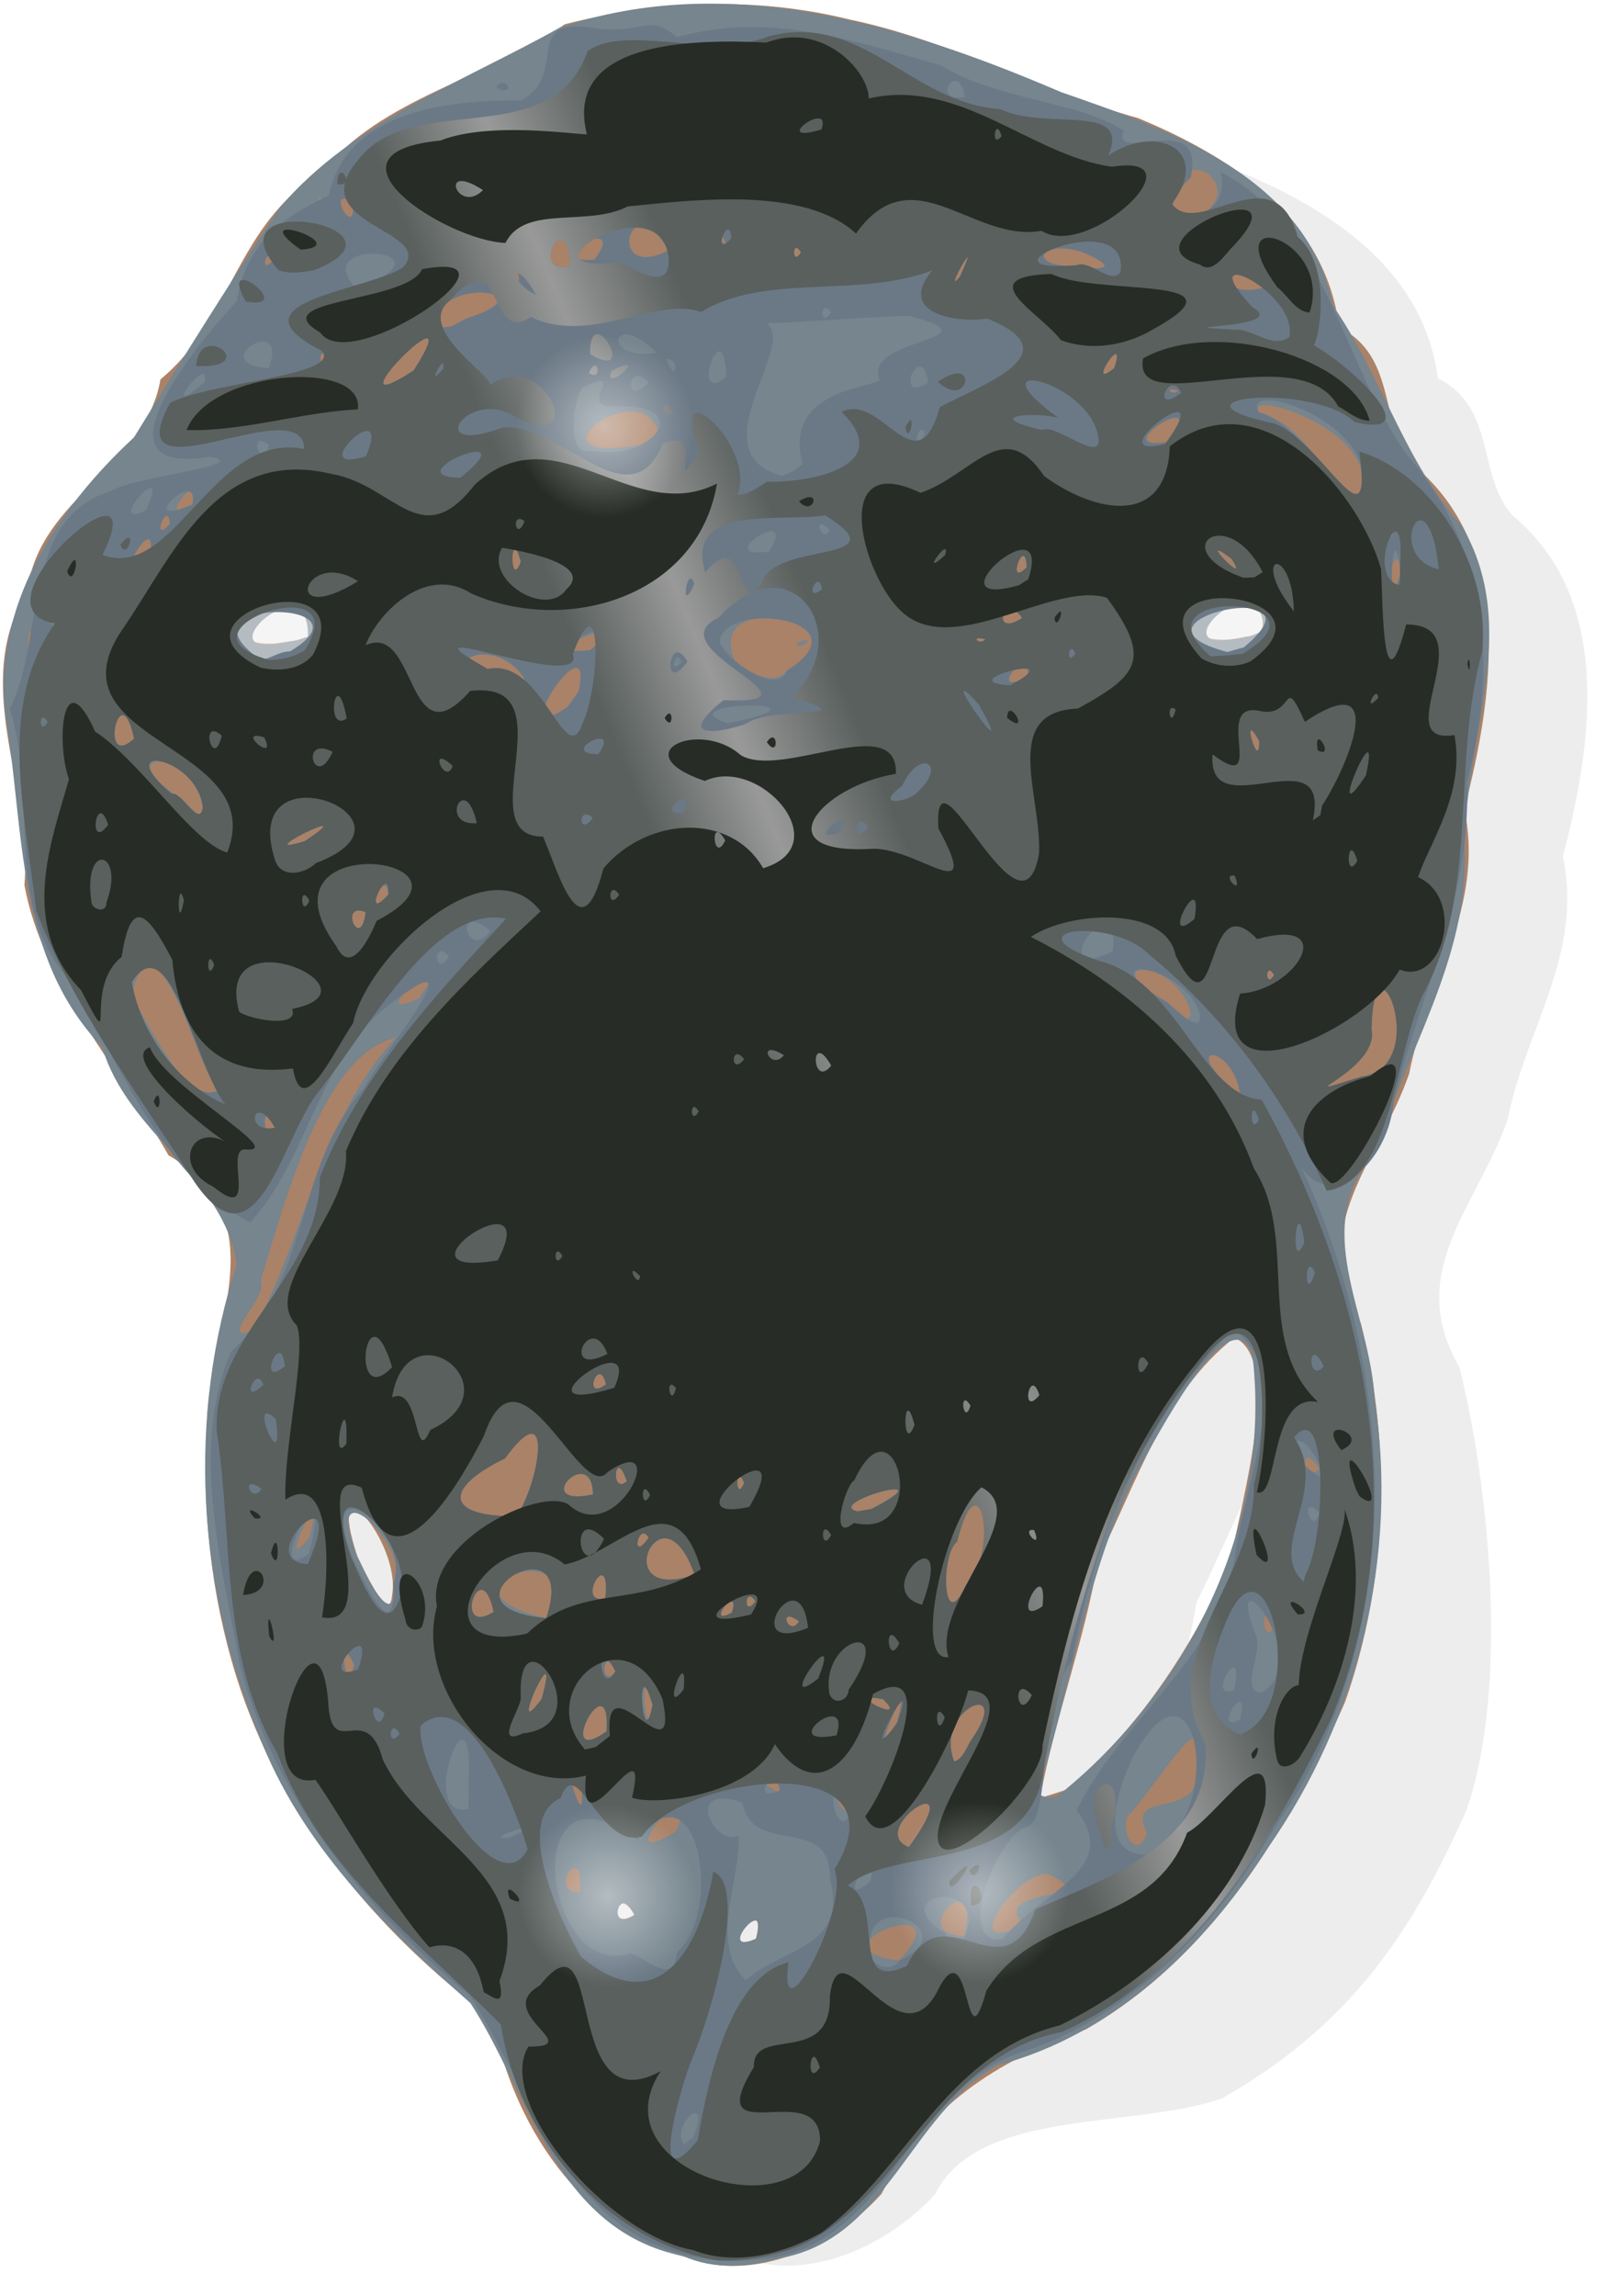
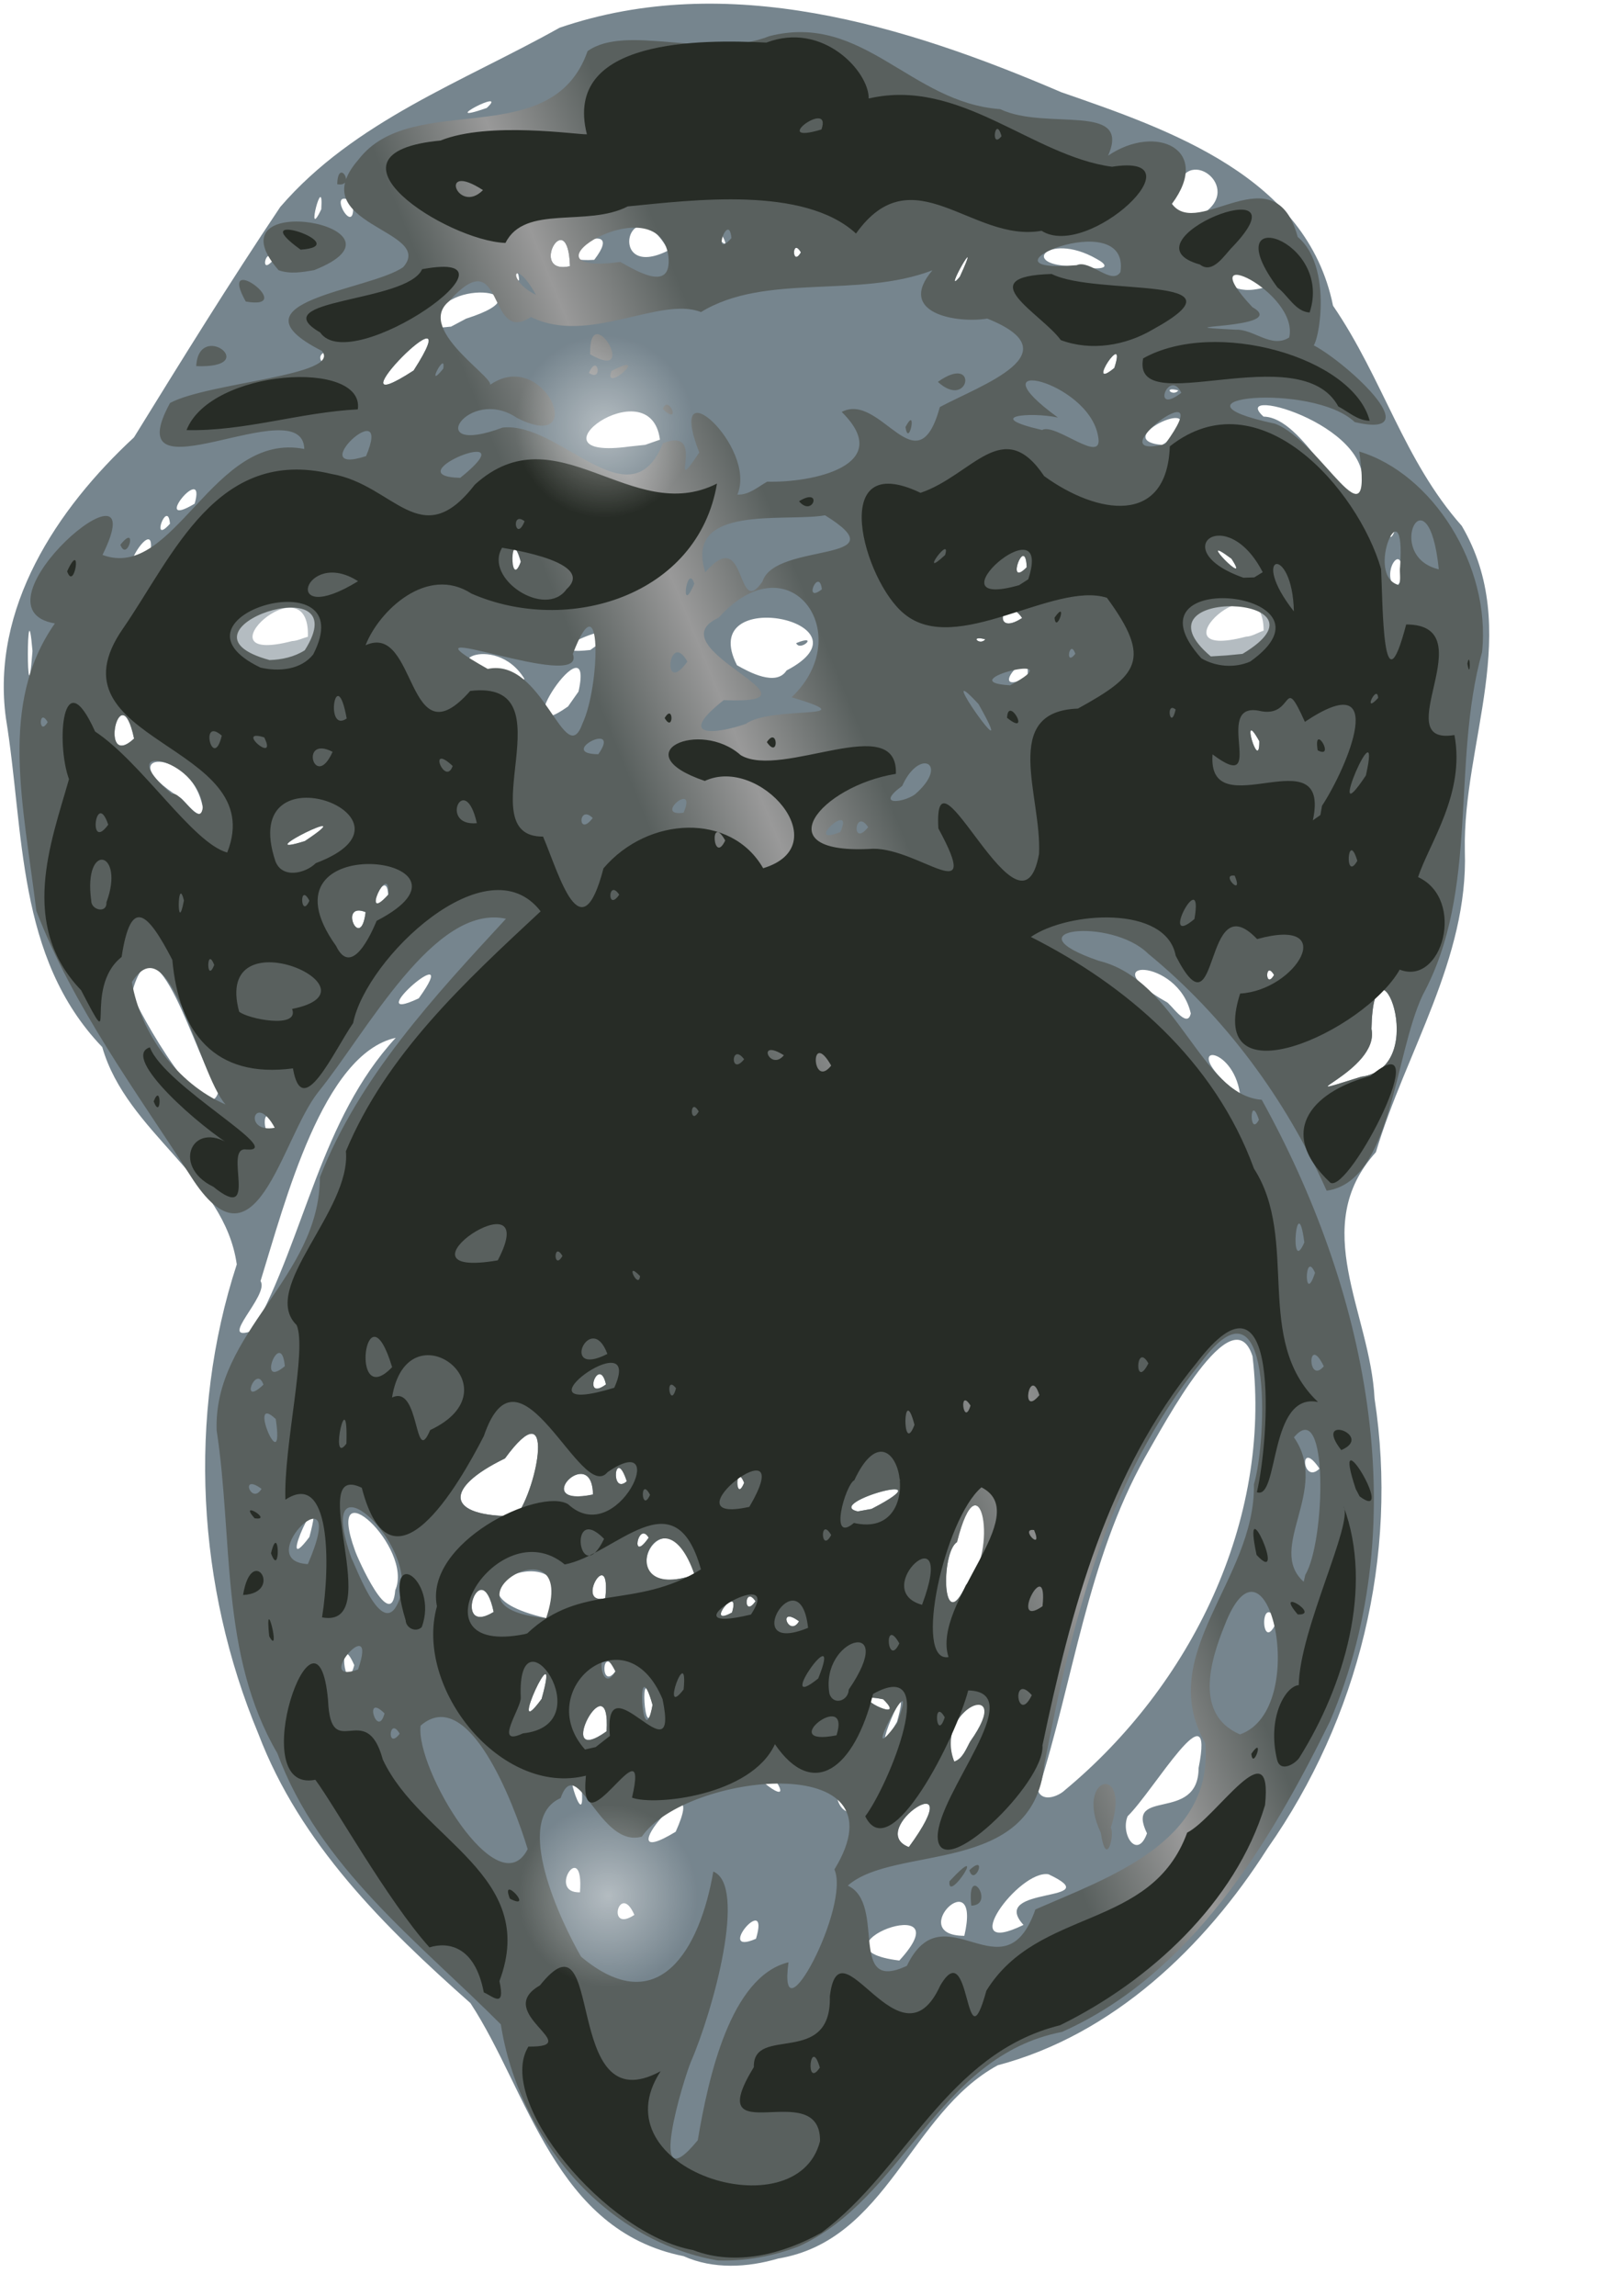
<svg xmlns="http://www.w3.org/2000/svg" xmlns:ns1="http://www.inkscape.org/namespaces/inkscape" xmlns:xlink="http://www.w3.org/1999/xlink" id="svg2" viewBox="0 0 324.87 460.79" version="1.0" ns1:version="0.91 r13725">
  <defs id="defs4">
    <linearGradient id="linearGradient3360">
      <stop id="stop3362" style="stop-color:#ffffff" offset="0" />
      <stop id="stop3364" style="stop-color:#ffffff;stop-opacity:0" offset="1" />
    </linearGradient>
    <linearGradient id="linearGradient3275" y2="235.8" gradientUnits="userSpaceOnUse" x2="518.72" y1="350.39" x1="236.93">
      <stop id="stop3271" style="stop-color:#59605e" offset="0" />
      <stop id="stop3277" style="stop-color:#59605e" offset=".464" />
      <stop id="stop3279" style="stop-color:#999999" offset=".54" />
      <stop id="stop3281" style="stop-color:#59605e" offset=".618" />
      <stop id="stop3273" style="stop-color:#59605e" offset="1" />
    </linearGradient>
    <radialGradient id="radialGradient3366" xlink:href="#linearGradient3360" gradientUnits="userSpaceOnUse" cy="205.77" cx="354.44" gradientTransform="matrix(.805 1.7099e-7 -1.7343e-7 .827 69.06 35.6)" r="22.256" />
    <filter id="filter3460">
      <feGaussianBlur id="feGaussianBlur3462" stdDeviation="1.628" ns1:collect="always" />
    </filter>
    <filter id="filter3480">
      <feGaussianBlur id="feGaussianBlur3482" stdDeviation="5.666" ns1:collect="always" />
    </filter>
  </defs>
  <g id="layer2" transform="translate(-233.01 -120.32)">
-     <path id="path3283" style="opacity:.269;filter:url(#filter3480);fill:#000000" d="m354.62 581.06c-21.72-5.92-25.93-19.32-30.09-40.34-23.34-17.44-42.72-40.76-51.49-68.89-5.1-16.51-6.86-33.6-5.82-50.89 0.47-19.06 14.35-40.66-7.71-53.51-9.95-17.6-25.39-34.6-28.95-54.25 1.76-20.12-10.98-40.03 0.6-59.09 2.42-18.81 23.73-24.73 26.72-42.39 14.26-11.71 15.39-31.4 32.01-41.18 12.76-15.74 33.47-18.87 49.16-30.09 18.6-4.77 38.5-5.62 57.2-0.95 20.01 4.12 38.2 14.38 57.86 19.76 18.74 7.76 37.68 20.04 40.44 42.02 11.88 5.93 7.79 19.76 15.06 27.77 20.31 17.01 15.95 46.25 10.06 68.9 4.19 19.67-7.63 35.17-11.07 53.12-6.14 17.73-20.84 30.71-9.7 50.11 6.22 24.92 9.88 65.42 1.35 89.65-11.32 25.68-24.01 43.74-48.99 58.09-18.03 6.34-48.89 1.85-57.63 19.35-9.15 10.23-25.44 18.04-39.01 12.81zm22.83-56.4c2.59-10.47-8.75 4.03 0 0zm50.39-5.79c-4.19 2.33-0.52-0.39 0 0zm-74.81 0.99c-3.82-6.86-5.95 3.71 0 0zm86.42-25.01c14.48-11.64 25.66-28.68 33.28-45.99 2.18-12.22 10.54-40.49 0.79-44.85-14.24 11.17-19.54 29.08-27.39 44.62-2.64 16.06-8.65 31.57-11.55 47.39l0.86 0.11 4.01-1.28zm-135.06-39.22c1.84-10.55-13.78-28.43-6.96-7.68 0.54 0.9 6.5 14.58 6.96 7.68zm-16.91-192.28c2.33-15.03-23.5 2.4-6.4 1.35l4.13-0.62 2.27-0.73zm191.52-0.8c2.64-14.77-23.64 2.42-6.4 1.35l4.13-0.63 2.27-0.72z" transform="matrix(1 0 0 .993 27.138 -3.617)" />
-     <path id="path2463" style="fill:#aa8268" d="m371.02 573.41c-21.73-5.92-34.98-26.91-39.14-47.93-23.34-17.43-42.72-40.75-51.49-68.89-5.1-16.51-6.86-33.6-5.82-50.89 0.47-19.06 14.35-40.66-7.72-53.51-9.94-17.6-25.38-34.6-28.94-54.25 1.76-20.12-10.98-40.03 0.6-59.09 2.42-18.81 23.73-24.73 26.72-42.39 14.26-11.71 15.39-31.4 32.01-41.18 12.76-15.74 33.47-18.87 49.16-30.09 18.6-4.76 38.5-5.62 57.2-0.95 20.01 4.12 38.19 14.38 57.86 19.76 18.74 7.76 37.68 20.04 40.44 42.02 11.88 5.93 7.79 19.76 15.06 27.77 20.31 17.02 15.94 46.25 10.06 68.9 4.19 19.67-7.63 35.17-11.07 53.12-6.14 17.73-20.85 30.71-9.7 50.11 6.21 24.92 5.36 51.76-3.17 75.99-11.32 25.68-27.03 51.33-52.01 65.68-18.03 6.34-32.3 15.51-41.05 33.01-9.15 10.23-25.43 18.04-39 12.81zm13.78-63.99c2.58-10.47-8.75 4.03 0 0zm50.38-5.79c-4.18 2.33-0.51-0.39 0 0zm-74.8 1c-3.82-6.87-5.95 3.71 0 0zm86.42-25.02c14.48-11.64 25.66-28.68 33.28-45.98 2.18-12.23 10.54-40.5 0.79-44.86-14.24 11.17-19.55 29.08-27.39 44.62-2.64 16.06-8.65 31.57-11.55 47.39l0.86 0.11 4.01-1.28zm-135.06-39.22c1.84-10.55-13.78-28.43-6.97-7.68 0.55 0.9 6.51 14.58 6.97 7.68zm-16.91-192.28c2.33-15.02-23.51 2.41-6.4 1.35l4.13-0.62 2.27-0.73zm191.52-0.8c2.64-14.77-23.64 2.42-6.4 1.35l4.13-0.63 2.27-0.72z" />
-   </g>
+     </g>
  <g id="layer3" transform="translate(-233.01 -120.32)">
    <path id="path2461" style="fill:#76858e" d="m370.26 573.12c-25.86-5.16-31.03-32.83-42.79-50.78-17.3-15.32-34.17-31.95-42.58-54.04-12.32-29.54-14.3-63.72-4.34-94.22-2.48-17.52-22.06-26.36-27.01-43.61-17.32-18.09-15.6-43.12-19.34-65.98-3.03-22.09 10.2-42.04 25.71-56.39 9.53-15.43 19.05-30.85 29.37-46.24 14.86-17.25 36.73-25.13 56.08-35.97 33.71-11.53 69.39-0.51 100.74 12.94 21.9 7.57 49.32 17.04 54.56 42.84 10.08 14.75 14.19 31.05 25.85 44.19 12.27 20.9 0.15 43.44 0.62 65.27 0.71 21.53-11.85 40.33-17.86 60.43-13.58 15.04-1.14 32.11-0.27 49.45 4.86 31.56-3.18 64.17-21.49 90.27-12.6 19.81-31 37.39-54.17 43.53-17.66 9.63-22.1 35.14-44.09 38.79-6.15 1.81-13.01 2.2-18.99-0.48zm43.32-59.33c13.55-14.75-19.75-2.41 0 0zm-28.78-4.37c2.95-9.82-8.46 3.68 0 0zm41.83-0.59c3.58-15.34-12.1-0.03 0 0zm11.88-2.19c-7.27-7.96 17.36-4.35 5.03-10.16-5.94-1.02-18.99 16.99-5.03 10.16zm-48.49-0.5l-1.09-0.06 1.09 0.06zm-29.64-1.51c-2.97-6.83-5.76 3.85 0 0zm-10.92-4.53c0.84-11.14-6.75 0.21 0 0zm66.03-9.08c12.97-17.71-8.98-3.44 0 0zm47.82-2.75c-4.55-9.34 10.33-1.96 10.36-13.12 3.38-16.91-8.97 4.53-14.25 9.68-1.49 3.62 1.93 8.86 3.89 3.44zm-94.63-0.33c7.38-16.46-15.35 9.34 0 0zm-18.88-8.59c-5.05-9.28 0.92 10.42 0 0zm54.66 2.19c-3.57-9.73-5.42 2.22-0.57 2.54l0.57-2.54zm42.34-1.93c25.28-20.96 41.6-53.94 37.7-87.09-3.97-12.4-17.67 13.51-21.6 20.29-11.59 20.77-14.31 44.6-21.46 66.94 0.95 2.35 4.15 1.03 5.36-0.14zm-57.69-1.36c-10.07-5.78 3.42 5.8 0 0zm38.7-8.41c9.61-13.78-7.72-6.31-3.2 4.02 1.71-0.55 2.41-2.63 3.2-4.02zm-73.01-2.05c0.9-14.61-11.02 7.89 0 0zm58.32-1.92c3.63-13.28-6.88 12.12 0 0zm-49.09-3.38c-2.81-11.01-1.5 9.54 0 0zm-22.27-1.21c4.21-15.2-7.52 10.27 0 0zm68.59 0.08c-8.94-1.86 5.57 5.47 0 0zm-106.21-6.85c-3.38-7.75-1.93 7.22 0 0zm52.44 1.25c-2.7-6.05-3.19 4.14 0 0zm132.85-10.19c-3.67-6.29-3.24 7.63 0 0zm-95.99 0.14c-4.49-3.3-2.03 3.39 0 0zm-61.31-1.88c-2.58-12.2-8.46 5.21 0 0zm10.54 1.24c9.93-17.67-26.07-6.1 0 0zm37.32-1.13c1.83-6.35-5.85 3.24 0 0zm-67.62-4.47c3.79-8.52-14.4-25.33-8.07-7.93 0.47 1.46 7.34 16.81 8.07 7.93zm72.33 2.21c-2.25-3.35-2.5 3.62 0 0zm42.29-3.29c7.25-6.56 2.5-26.67-1.83-8.57-3.27 2.03-3.05 19.3 1.83 8.57zm-72.45 2.69c1.23-11.11-6.33 1.59 0 0zm17.92-4.72c-5.8-19.32-18.48 6.29 0 0zm-77.33-7.57c3.94-14.68-7.36 9.81 0 0zm68.12 0.13c-2.11-3.51-3.76 5.46 0 0zm-26.58-4.32c4.37-5.81 8-25.66-2.27-11.58-12.49 6.05-11.95 11.78 2.27 11.58zm71.34-1.45c16.06-8.32-9.95-1.08-2.77 0.5l2.77-0.5zm-55.94-2.89c-0.18-10.53-13.01 2.71 0 0zm30.35-2.35c-1.82-4.42-1.82 4.42 0 0zm-23.56-0.3c-2.4-7.31-3.4 2.96 0 0zm55.75-1.31c-0.06-3.9-2.07 4.23 0 0zm83.33-1.23c-4.22-6.31-3.47 3.4 0 0zm-3.04-9.19c-1.52-3.95-2.27 2.02 0 0zm-140.22-7.71c-1.36-6.09-4.95 3.63 0 0zm-70.83-10.82c10.52-19.18 13.47-42.3 28.62-58.75-14.63 3.25-22.18 32.78-27.15 48.83 1.9 2.82-9.14 12.69-1.47 9.92zm4.33-40.69c-2.82-7-2.54 4.25 0 0zm203.68-4.88l-1.09-0.06 1.09 0.06zm-214.93-2.62c-4.43-5.59-12.74-37.62-17.44-19.48 1.16 3.46 15.3 28.59 17.44 19.48zm205.05 0.66c-1.44-9.87-12.05-10.31-2.01-1.39l2.01 1.39zm24.32-3.4c14.51-1.88 2.53-31.23 2.08-9.6 1.79 8.53-19.05 14.95-2.08 9.6zm-34.2-12.71c-2.59-11.45-20.38-11.05-4.95-2.34 0.85 0.23 4.24 5.63 4.95 2.34zm-155.01-3.03c9.55-13.27-12.63 5.97 0 0zm171.73-4.69c-1.84-3.13-1.84 3.14 0 0zm-182.4-12.61c-5.56-2.23-1 8.23 0 0zm4.53-3.45c-0.32-6.45-5.48 6 0 0zm-16.73-10.81c12.67-8.41-12.26 3.84 0 0zm-20.49-6.76c-2.4-12.52-19.26-11.22-4.64-2.01 0.75 0.15 4.47 5.81 4.64 2.01zm212.13-13.28c-4.04-7.33 0.06 6.74 0 0zm-225.93-0.53c-2.82-13.36-7.2 6.69 0 0zm89.24-9.44c3.42-15.43-15.6 12.49-2.11 3l2.11-3zm-109.64-8.18c-1.23-14.46-1.23 16.03-0.01 0.26l0.01-0.26zm98.78 5.64c-5.9-9.76-19.98-2.47-4.35-0.74 1.37 0.02 3.06 2.23 4.35 0.74zm52.63-1.69c18.57-9.69-18.38-17.49-9.95-1.05 2.43 1.39 7.87 4.32 9.95 1.05zm1.93-5.49c4.73-1.94 0.81 1.84 0 0zm46.4 6.82c1.23-7.6-8.84 4.5 0 0zm-87.73-5.44c12.97-9.09-14.9 1.66 0 0zm-56.71-2.66c0.51-15.76-22.94 6-3.18 0.87 1.12-0.05 2.12-0.59 3.18-0.87zm136.02 0.52c-3.29-0.9-1.16 1.39 0 0zm55.88-1.75c-0.08-15.32-23.26 6.4-3.57 1.22 1.29-0.05 2.38-0.81 3.57-1.22zm-241.6-2.19c-2.06-3.92-0.95 4.25 0 0zm193.11-0.34c-3.73-5.48-6.45 4.2 0 0zm76.14-7.52c0.93-8.91-4.45-1.66-1.18 1.51l1.18-1.51zm-75.22-2.67c-0.27-6.88-4.38 4.5 0 0zm-101.58-1.1c-2.52-8.52-2.45 7.03 0 0zm142.69-0.61c-7.92-5.94 4.32 6.57 0 0zm-217.15-0.7c1.87-10.23-9.13 8.14 0 0zm250.02-5.19c-2.45-5.42-1.69 5.31 0 0zm-246-1.13c-0.46-5.18-4.07 4.57 0 0zm4.96-4.03c2.48-8.69-9.21 5.56 0 0zm233.87-1.68c5.46-13.45-26.77-22.57-19.26-15.79 8.11 0.15 15.54 18.6 19.26 15.79zm-140.45-11.16c-1.93-14.8-27.89 4.4-6.1 1.37l3.13-0.33 2.97-1.04zm101.74 0.46c10.44-10.64-12.46-0.45-0.9 0.6l0.9-0.6zm11.47-7.12c-3.29-0.9-1.16 1.39 0 0zm-162.67-7.22c12.4-19.29-18.59 12.07 0 0zm153.55 4c-3.29-0.9-1.16 1.39 0 0zm-12.86-4.51c2.69-8.27-6.13 5.07 0 0zm-152.99-1.45c-7.93-5.64-9.24 3.68 0 0zm22.86-8.46c17.87-5.64-6.77-8.93-6.45 1.94l3.41-0.33 3.04-1.61zm105.96-0.76c-1.52-3.94-2.27 2.03 0 0zm54.27-5.48c-8.4-11.3-11.88 3.3 0 0zm-61.11-2.17c4.97-10.78-3.87 4.68 0 0zm-88.66-0.48c-2.48-3.2 0.91 4.02 0 0zm10.38-1.62c-0.42-12.73-8.5 1.89 0 0zm105.73-1.47c-10.13-5.8-16.46 2.23-2.53 1.39 0.42 0.67 7.08 1.08 2.53-1.39zm-165.39 0.3c-1.24-3.18-2.8 3.26 0 0zm64.52-0.11c7.76-10.04-13.83 0.85 0 0zm14.9-1.89c-7.78-13.8-12.9 6.52 0 0zm26.6 0.39c-1.84-3.13-1.84 3.13 0 0zm-15.82-3.4c-3.18-1.44 2.45 4.35 0 0zm-80.48-5.26c0.54-8.09-3.36 7.11 0 0zm6.32-1.46c-5.87-3.46 0.89 8.25 0 0zm170.44 2.52c9.03-5.43-3.82-14.7-4.89-4.27-5.96 4.06 1.15 6.88 4.89 4.27zm-143.54-21.38c4.77-4.38-10.66 3.71 0 0zm31.16-14.53l-1.09-0.05 1.09 0.05z" />
    <path id="path3345" style="opacity:.451;fill:#ffffff" d="m298.75 249.79a10.912 10.912 0 1 1 -21.82 0 10.912 10.912 0 1 1 21.82 0z" />
    <path id="path3347" style="opacity:.451;fill:#ffffff" d="m298.75 249.79a10.912 10.912 0 1 1 -21.82 0 10.912 10.912 0 1 1 21.82 0z" transform="translate(193.78 -3.386)" />
  </g>
  <g id="layer4" transform="translate(-233.01 -120.32)">
-     <path id="path2459" style="fill:#6b7986" d="m373.3 573.4c-27.24-4.68-33.78-34.04-45.86-52.44-21.19-17.47-39.37-39.63-46.31-66.7-3.62-20.2-10.08-43.6-1.7-62.72 16.16-14.59 12.53-36.75 26.64-52.82 3.02-5.97 23.89-31.12 5.56-17.1-14.84 10.85-16.55 31.16-28.38 44.02-17.93-8.98-26.38-33.03-37.38-49.89-11.9-15.01-5.32-35.62-10.89-53.21 7.18-14.15 2.16-37.91 20.02-43.54 4.69-3.07 29.28-5.33 20.26-7.02-25.21 4.18-2.16-23.12 5.31-31.3 1.91-11.89 9.53-16.89 18.48-21.16 3.53-17.46 25.3-19.16 38.52-19.01 10.23-5.49-0.78-17.56 16.03-14.37 8.51 0.77 9.85-3.08 15.34 1.66 18.64-5.33 35.98 0.94 52.99 5.62 10.99 6.95 28.33 7.31 36.73 13.19-2.78 6.83 16.66-4.72 13.42 9.35-11.51 11.07 9.05 10.33 5.98-1.11 21.36 10.84 24.5 38.88 37.47 56.76 16.4 18.9 18.3 42.45 11.98 65.73 1.06 23.34-9.56 42.41-14.69 64.36-1.41 13.54-14.89 23.48-19.83 10.02 20.11 41.61 23.76 94.56-3.24 134.12-12.08 20.29-28.88 39.15-52.03 46.48-22.58 7.57-26.41 39.66-52.81 41.48-3.86 0.55-7.8 0.4-11.61-0.4zm-1.09-24.13c3.92-9.62-4.71-2.64-1.89 1.43l1.89-1.43zm10.52-31.53c7.82-6.78 20.64-6.45 16.88-20.63 0.18-12.87-15.62-3.93-17.52-15.06-11.93-4.05-5.86 8.94-0.73 6.72 0.31 9.06-6.08 21.67 1.37 28.97zm-13.73-5.61c9.3-8.39 4.22-38.29-8.06-22.65-24.47-17.82-18.89 28.46-1.45 22.91 3.41 0.61 8.5 6.94 9.51-0.26zm44.58 1.66c14.1-6.22-8.56-15.61-5.75-0.7 0.89 2.08 4.63 2.98 5.75 0.7zm20.71-4.28c7.79-9.81 24.01-13.87 14.9-25.86 8.66-18.02 28.21-29.95 31.84-51.17 1.49-13.64 12.31-37.04-0.39-45.33-17.74 17.61-28.1 42.03-32.34 66.47-7.29 9.2-4.18 30.6-8.7 33.19-6.07 0.95-15.31 24.03-5.31 22.7zm-7.37-1c4.32-11.56-16.98-8.12-4.11-0.18 0.56 1.7 3.5 2.41 4.11 0.18zm-19.12-10.69c2.43-11.21-8.16 7.27 0 0zm55.43-5.23c16.71-6.9 10.26-44.58-3.02-19.09-2.57 5.45-7.25 18.94 3.02 19.09zm-47.74-1.57c12.97-17.71-8.98-3.44 0 0zm-80.19-1.89c11.62-4.95-7.27 0.61 0 0zm-8.21-11.43c1.13-22.31-10.7 7.99-0.06 5.66 0.11-1.89 0.09-3.77 0.06-5.66zm77.22 3.18c-8.07-6.45-1.71 13.9 0 0zm-54.51-1.53c-5.05-9.28 0.92 10.42 0 0zm39.78 0.29c-0.9-6.1-6.25 3.04 0 0zm38.23-9.8c9.61-13.78-7.72-6.31-3.2 4.02 1.71-0.55 2.41-2.63 3.2-4.02zm-73.01-2.05c0.9-14.61-11.02 7.89 0 0zm58.32-1.92c3.63-13.28-6.88 12.12 0 0zm68.85-0.41c2.26-9.27-6.13 3.06 0 0zm-117.94-2.97c-3.49-12.05-2.04 10.89 0 0zm-22.27-1.21c4.21-15.2-7.52 10.27 0 0zm68.59 0.08c-8.94-1.86 5.57 5.47 0 0zm76.04-1.31c10.95-6.97-8.06-29.57-1.35-11.77 1.93 2.92-3.45 11.55 1.35 11.77zm-5.63-0.5c2.49-11.39-6.05 2.15 0 0zm-176.62-5.04c-3.38-7.75-1.93 7.22 0 0zm52.44 1.25c-2.7-6.05-3.19 4.14 0 0zm36.86-10.05c-4.49-3.3-2.03 3.39 0 0zm-61.31-1.88c-2.58-12.2-8.46 5.21 0 0zm10.54 1.24c7.01-20.83-24.25-2.2 0 0zm37.32-1.13c1.83-6.35-5.85 3.24 0 0zm-68-5.86c3.87-10.41-15.46-24.38-8.5-5.92 1.32 3.15 9.19 20.43 8.5 5.92zm72.71 3.6c-2.25-3.35-2.5 3.62 0 0zm42.29-3.29c7.25-6.56 2.5-26.67-1.83-8.57-3.27 2.03-3.05 19.3 1.83 8.57zm-72.45 2.69c1.23-11.11-6.33 1.59 0 0zm17.92-4.72c-5.8-19.32-18.48 6.29 0 0zm-77.43-4.23c5.77-22.11-10.07 7.27 0 0zm68.22-3.21c-2.11-3.51-3.76 5.46 0 0zm-26.58-4.32c4.37-5.81 8-25.66-2.27-11.58-12.49 6.05-11.95 11.78 2.27 11.58zm161.27-0.69c-4.36-4.34-1.42 5.31 0 0zm-89.93-0.76c16.06-8.32-9.95-1.08-2.77 0.5l2.77-0.5zm-55.94-2.89c-0.17-10.53-13.02 2.71 0 0zm30.35-2.35c-1.82-4.42-1.82 4.42 0 0zm-23.56-0.3c-2.4-7.31-3.4 2.96 0 0zm140.08-0.42c-4.32-13.9-11.3-5.86 0 0zm-84.33-0.89c-0.06-3.9-2.07 4.23 0 0zm80.29-10.42c-1.52-3.95-2.27 2.02 0 0zm-140.22-7.71c-1.36-6.09-4.95 3.63 0 0zm-66.5-51.51c-2.82-7-2.54 4.25 0 0zm203.68-4.88l-1.09-0.06 1.09 0.06zm-214.93-2.62c-5.22-5.67-10.4-34.71-17.66-21.83 1.05 7.53 10.99 25.03 17.66 21.83zm205.05 0.66c-1.44-9.87-12.05-10.31-2.01-1.39l2.01 1.39zm24.32-3.4c14.51-1.88 2.53-31.23 2.08-9.6 1.79 8.53-19.05 14.95-2.08 9.6zm-32.36-12.57c-3.1-10.37-23.11-12.37-7.08-2.68 0.72-0.01 7.59 7.82 7.08 2.68zm14.88-7.86c-1.84-3.13-1.84 3.14 0 0zm-165.68-3.68c-3.21-4.06-3.04 4.75 0 0zm133.28-1.03c1.95-15.41-15 7.06 0 0zm-124.95-4.1c-7.61-6.51-4.78 6.38 0 0zm-25.05-3.8c-5.56-2.23-1 8.23 0 0zm4.53-3.45c-0.32-6.45-5.48 6 0 0zm-16.73-10.81c12.67-8.41-12.26 3.84 0 0zm-20.49-6.76c-0.97-10.2-18.93-13.43-6.24-2.71 1.94-0.61 5.67 7 6.24 2.71zm212.13-13.28c-4.04-7.33 0.06 6.74 0 0zm-225.93-0.53c-2.82-13.36-7.2 6.69 0 0zm89.24-9.44c3.42-15.43-15.6 12.49-2.11 3l2.11-3zm33.19 5.68c17.96-4.3-16.1-3.54-3.25 0.71l3.25-0.71zm-44.05-8.22c-5.83-9.56-20-2.5-4.35-0.74 1.37 0.02 3.06 2.23 4.35 0.74zm52.77-1.72c15.81-10.04-11.53-14.23-13.58-6.16-0.5 2.49 11.4 11.92 13.58 6.16zm48.19 1.36c1.23-7.6-8.84 4.5 0 0zm-69.39-3.06c-1.24-3.18-2.8 3.26 0 0zm-78.67-2.09c18.11-10.7-24.3-10.91-5.84 1.67 2.07-0.2 3.72-1.71 5.84-1.67zm191.52-0.81c18.13-14.88-27.3-5.42-3.3 0.92 1.1-0.3 2.2-0.61 3.3-0.92zm-131.19 0.52c12.23-10.28-14.23 1.89 0 0zm79.31-2.14c-3.29-0.9-1.16 1.39 0 0zm-185.72-3.94c-4.45-5.28-1.04 5.52 0 0zm193.11-0.34c-3.73-5.48-6.45 4.2 0 0zm75.98-9.13c-1.68-14.23-2.87 11.6 0 0zm-75.06-1.06c-0.27-6.88-4.38 4.5 0 0zm-101.58-1.1c-2.13-8.07-2.33 6.14 0 0zm142.69-0.61c-7.92-5.94 4.32 6.57 0 0zm-217.15-0.7c1.87-10.23-9.13 8.14 0 0zm124.34-0.76c6.21-9.98-12.24 1.9 0 0zm125.68-4.43c-2.1-5.77-2.53 5.51 0 0zm-113.62 0c-3.84-3.59-1.03 3.5 0 0zm-132.38-1.13c-0.46-5.18-4.07 4.57 0 0zm-4.8-2.74c5.58-11.93-9.01 4.53 0 0zm9.31-1.13c1.53-8.04-12.38 5.41 0 0zm234.32-1.84c5.56-13.97-24.26-23.92-20.17-16.61 7.72 1.47 16.95 18.23 20.17 16.61zm-111.83-6.25c-4.05-15.16 14.36-15.26 15.51-16.94-3.69-8.53 24.71-7.86 5.92-12.82-7.59 0.15-27.86 1.72-28.63 1.44 6.27 4.68-14.05 25.92 3.09 30.72l1.93-0.83 2.18-1.57zm-107.16-3.92c-4.78-3.38-0.8 6.34 0 0zm64.72 1.19c11.88 2.58 21.81-9.59 4.47-8.85-7.66 0.1 3.45-8.36-6.12-3.83-2.11 2.35-3.39 14.24 1.65 12.68zm115.56-1.72c9.8-12-12.86 2.08-0.01 0.01l0.01-0.01zm-48.51-1.74c-1.49-3.15-2.88 5.57 0 0zm59.98-5.38c-3.29-0.9-1.16 1.39 0 0zm-204.58-4.97c1.06-6.15-9.96 8.79 0 0zm41.91-2.25c12.39-19.27-18.58 12.05 0 0zm153.55 4c-3.29-0.9-1.16 1.39 0 0zm-106.31-1.59c-4.41-4.68-5.3 5.43 0 0zm15.55-1.18c-0.56-14.12-7.65 6.48 0 0zm40.54 1.23c-1.35-9.16-7.38 4.39 0 0zm-132.39-2.94c4.2-11.53-13.12-0.8 0 0zm81.46-1.09c-3.97-3.36 0.98 5.13 0 0zm88.29 1.06c2.69-8.27-6.13 5.07 0 0zm-152.99-1.45c-7.93-5.64-9.24 3.68 0 0zm61.18-1.63c-9.51-9.08-11.17 1.98 0 0zm-38.32-6.83c17.87-5.64-6.77-8.93-6.45 1.94l3.41-0.33 3.04-1.61zm73.28-1.21c-2.25-3.35-2.5 3.63 0 0zm32.68 0.45c-1.52-3.94-2.27 2.03 0 0zm-128.06-5.28c21.67-7.73-10.19-10.8 0 0zm182.33-0.2c-8.4-11.3-11.88 3.3 0 0zm-61.11-2.17c4.97-10.78-3.87 4.68 0 0zm-88.66-0.48c-2.48-3.2 0.91 4.02 0 0zm10.38-1.62c-0.42-12.73-8.5 1.89 0 0zm105.73-1.47c-10.13-5.8-16.47 2.24-2.53 1.39 0.42 0.67 7.07 1.08 2.53-1.39zm-165.39 0.3c-1.24-3.18-2.8 3.26 0 0zm64.52-0.11c7.76-10.04-13.83 0.85 0 0zm14.9-1.89c-7.78-13.8-12.9 6.52 0 0zm26.6 0.39c-1.84-3.13-1.84 3.13 0 0zm-15.82-3.4c-3.18-1.44 2.45 4.35 0 0zm-74.16-6.72c-5.87-3.46 0.89 8.25 0 0zm122.9-21.03c-1.13-7.88-7.35 1.19 0 0zm-94.12-1.92c1.75-3.05 4.4 2.12 0 0z" />
-   </g>
+     </g>
  <g id="layer5" transform="translate(-233.01 -120.32)">
    <path id="path2457" style="fill:url(#linearGradient3275)" d="m377.1 573.98c-22.95-4-40.04-24.96-43.53-47.38-16.61-16.66-36.44-31.54-44.87-54.4-11.57-19.81-8.85-43.02-12.19-64.8-0.67-19.79 20.68-30.53 20.73-50.8 7.83-20.07 23.01-36.34 37.36-51.89-14.39-3.13-27.94 22.78-37.74 34.84-7.53 9.62-12.43 37.6-25.61 16.74-11.05-17.18-23.55-33.97-30.94-53.14-2.61-21.48-7.62-41.54 3.72-57.71-18.18-3.08 20.77-36.36 9.56-13.75 14.46 5.38 22.13-24.91 40.52-21.26-0.33-12.28-38.15 11.31-26.96-9.23 7.65-4.14 34.76-5.51 30.46-10.47-19.6-9.95 9.72-12.08 16.36-16.8 6.57-7.5-20.45-8.45-8.98-21.58 10.8-14.12 38.78-1.19 46-21.77 7.84-5.59 24.46 1.81 36.51-3.01 18.85-4.8 28.28 13.35 46.35 14.66 9.16 4.39 26.43-1.5 21.65 9.33 9.66-6.54 20.92-1.22 12.82 9.67 5.27 7.25 20.59-10.46 25.25 6.64 7.96 6.65 3.4 25.54 2.6 21.45 6.3 2.88 24.53 19.35 8.86 15.72-8.55-8.14-40.34-4.83-16.03 0.31 9.37 3.49 19.88 26.12 16.92 5.59 14.68 4.4 26.48 22.88 24.67 40.24-6.25 22.5-0.46 47.67-11.91 68.82-5.77 12.14-6.21 37.47-19.3 39.29-8.18-18.33-20.29-34.82-35.86-47.59-7.49-7.39-28.37-4.91-9.89 1.45 15.84 3.84 20.47 27.01 32.72 27.89 20.74 37.39 31.11 84.05 13.68 124.79-12.14 24.61-27.8 50.69-53.79 62.29-25.09 4.83-31.74 33.6-52.98 43.09-5.14 1.95-10.66 2.96-16.16 2.77zm-3.99-24.13c2.14-12.64 6.56-32.86 18.22-35.71-2.26 16.58 12.49-11.17 9.22-18.63 14.93-24.41-29.96-19.34-38.66-6.59-8.52 2.47-12.98-17.1-16.32-7.73-9.67 4.27-0.03 24.63 4.1 31.82 15.64 13.12 23.93-1.68 26.56-17.08 6.85 2.82 0 27.77-4.49 38.16-1.46 3.49-9.23 28.75 1.37 15.76zm41.99-35c7.47-15.55 19.48 6.74 25.8-11.31 14.3-6.3 35.92-13.41 34.11-33.4-10.26-17.88 10.11-32.75 9.77-51.92 2.7-9 3.83-43.99-10.71-24.36-18.7 23.04-25.93 52.22-31.38 80.68-2.3 22.4-29.99 15.9-39.46 24.21 7.88 3.66-0.2 21.78 11.87 16.1zm12.93-12.07c-0.97-8.93 5.02-0.18 0 0zm-4.38-4.9c8.2-8.78-0.48 4.78 0 0zm3.99-2.22c3.83-3.58 1.02 3.5 0 0zm26.4-7.5c-5.47-11.54 6.33-14.12 1.99-1 0.86 1.08-0.85 8.52-1.99 1zm-115.08 3.27c-2.82-9.3-11.93-33.09-21.5-24.78-1.07 8.61 15.55 36.44 21.5 24.78zm76.53-0.41c12.97-17.71-8.98-3.44 0 0zm12.32-21.18c9.27-12.99-7.42-7-3.2 4.02 1.71-0.55 2.41-2.63 3.2-4.02zm54.17-1.43c14.4-5.06 5.43-44.02-3.1-21.84-2.88 7.09-6.11 17.86 3.1 21.84zm-127.18-0.62c0.9-14.61-11.02 7.89 0 0zm58.35-1.67c5.1-14.23-8.68 11.65 0 0zm-99.89 2.15c-2.13-3.68-2.66 3.49 0 0zm-3.04-4.08c-4.36-4.34-1.42 5.32 0 0zm53.81-1.7c-3.49-12.05-2.04 10.89 0 0zm-22.27-1.21c4.21-15.2-7.52 10.27 0 0zm68.59 0.08c-8.94-1.86 5.57 5.47 0 0zm-105.45-5.98c4.23-12.14-9.32 3.38 0 0zm51.68 0.38c-4.16-8.1-3.26 5.73 0 0zm36.86-10.05c-4.49-3.3-2.03 3.39 0 0zm-61.31-1.88c-2.58-12.2-8.46 5.21 0 0zm10.54 1.24c7-20.83-24.25-2.2 0 0zm-29.41-3.89c3.98-11.15-17.47-30.29-9.7-8.18 1.28 2.6 6.53 17.12 9.7 8.18zm66.73 2.76c1.83-6.35-5.85 3.24 0 0zm4.71-2.26c-2.25-3.35-2.5 3.62 0 0zm42.29-3.29c6.71-6.33 2.81-26.79-1.83-8.57-3.27 2.03-3.05 19.3 1.83 8.57zm-72.45 2.69c1.23-11.11-6.33 1.59 0 0zm140.56-4.72c4.04-6.69 4.71-35.99-2.29-27.57 7.35 10.48-5.62 22.22 1.96 28.98l0.33-1.41zm-122.64 0c-6.65-19.12-17.82 6.13 0 0zm-77.64-2.13c8.74-20.16-11.91-0.64 0 0zm68.43-5.31c-2.11-3.51-3.76 5.46 0 0zm-26.58-4.32c4.37-5.81 8-25.66-2.27-11.58-12.49 6.05-11.95 11.78 2.27 11.58zm71.34-1.45c16.06-8.32-9.95-1.08-2.77 0.5l2.77-0.5zm-55.94-2.89c-0.16-10.52-13.03 2.71 0 0zm-66.55-1.14c-4.49-3.3-2.03 3.39 0 0zm96.9-1.21c-1.82-4.42-1.82 4.42 0 0zm-23.56-0.3c-2.4-7.31-3.4 2.96 0 0zm55.75-1.31c-0.06-3.9-2.07 4.23 0 0zm-126.23-11.18c-5.99-5.69 1.89 12.78 0 0zm-2.48-6.9c-1.46-4.3-4.92 4.71 0 0zm68.78-0.05c-1.36-6.09-4.95 3.63 0 0zm-64.48-3.67c-0.75-7.93-5.83 4.94 0 0zm208.61 0.03c-3.32-6.78-3.32 3.88 0 0zm-1.77-18.77c-2.14-4.92-2.22 6.88 0 0zm-2.14-6.09c-1.48-11.38-3.1 7.17 0 0zm-206.72-23.01c-4.03-7.4-6.54 1.2 0 0zm197.6-1.61c-1.85-5.66-2.02 3.78 0 0zm-207.49-3.07c-5.63-6.38-11.05-36.61-18.8-24.57 1.72 10.29 9.13 20.44 18.8 24.57zm228.01-5.56c14.51-1.88 2.53-31.23 2.08-9.6 1.79 8.53-19.05 14.95-2.08 9.6zm-17.48-20.43c-1.84-3.13-1.84 3.14 0 0zm-182.4-12.61c-5.56-2.23-1 8.23 0 0zm4.59-3.57c0.26-7.15-5.88 6.55 0 0zm-16.79-10.69c12.67-8.41-12.26 3.84 0 0zm107.51-1.81c3.02-6.73-7.79 3.13 0 0zm5.59-0.98c-2.69-4.08-3.47 4.31 0 0zm-55.3-1.84c-2.95-2.89-3.08 4.05 0 0zm-78.29-2.13c-0.97-10.2-18.93-13.43-6.24-2.71 1.94-0.61 5.67 7 6.24 2.71zm96.53 1.07c2.89-6.66-6.32 0.88 0 0zm46.45-3.67c7.03-6.07 0.93-9.52-2.55-1.71-5.52 4.04 0.16 3.41 2.55 1.71zm-63.57-8.07c4.9-6.98-8.55-0.08 0 0zm132.72-2.61c-4.04-7.33 0.06 6.74 0 0zm-225.93-0.53c-2.82-13.36-7.2 6.69 0 0zm90.07-3.11c3.52-7.52 3.95-29.49-1.97-13.88 2.97 8.2-37.88-8.68-17.09 3.01 11.16-2.39 15.54 20.84 19.06 10.87zm79.48-3.82c-10.05-10.84 9.13 16.19 0 0zm-46.7 3.97c5.14-3.74 24.85-0.64 9.17-5.33 13.3-12.6-0.37-31.85-14.67-15.95-13.2 6.06 23.69 17.5 1.04 16.52-9.66 7.62-1.75 6.92 4.46 4.76zm-140.2-0.35c-1.84-3.14-1.84 3.13 0 0zm193.24-7.38c13.45-7.14-12.68-0.73 0 0zm-64.8-4.76c-3.74-6.68-5.29 7.36 0 0zm-76.82-2.27c11.05-17.38-28.67-3.92-7.07 1.96 2.46-0.07 4.97-0.62 7.07-1.96zm154.72 0.71c-1.11-3.24-2.21 2.82 0 0zm33.57 0.01c20-11.97-23.14-13.67-6.37 0.51l3.18-0.2 3.19-0.31zm-51.64-2.92c-3.29-0.9-1.16 1.39 0 0zm-103.1-2.15l-1.36 0.2 1.36-0.2zm110.49-2.13c-3.73-5.48-6.45 4.2 0 0zm-65.82-6.87c-1.43-4.51-3.01 6.98 0 0zm13.68-0.44c2.48-8.03 28.2-3.63 12.57-13.3-7.99 1.42-28.39-2.36-24.05 11.43 8.48-9.81 6.06 9.7 11.48 1.87zm11.93 1.55c-0.57-4.62-3.91 3.06 0 0zm116.1-4.58c1.17-16.93-7.35 1.93-0.24 3.73 0.47-1.15 0.07-2.52 0.24-3.73zm-74.97 0.15c-0.27-6.88-4.38 4.5 0 0zm82.74 0.42c-2.11-20.7-11.29-2.64 0 0zm-184.32-1.52c-2.13-8.07-2.33 6.14 0 0zm142.69-0.61c-7.92-5.94 4.32 6.57 0 0zm-93.23-15.46c9.05 0.25 25.87-3.25 14.97-14 7.9-4.11 15.14 15.59 19.71-0.98 8.47-4.52 26.84-10.8 9.52-17.75-5.96 0.99-18.4-0.98-11.02-9.69-14.91 5.73-33.51 0.45-46.46 8.38-8.27-3.26-22.68 6.73-34.15 0.98-8.9 5.96-5.18-15.81-16.49-3.1-7.02 5.88 11.1 16.34 7.95 16.97 11.14-8.33 20.48 13.84 5.76 6.4-9.86-6.68-19.34 8.06-2.89 1.93 11.56-1.26 25.56 19.43 32.19 3.14 9.26-3.62 0.42 12.06 7.28 1.87-7.02-18.01 11.74-1.14 7.65 8.45 2.32 0.09 4.11-1.54 5.98-2.6zm27.78-10.97c2.45-4.67 0.66 4.45 0 0zm-48.74-3.63c1.22-3.11 3.82 3.68 0 0zm55.24-5.43c8.25-5.86 6.38 5.83 0 0zm-70.06-1.8c1.77-4.13 2.88 1.99 0 0zm4.52-0.38c8.36-4.39-1.77 4.83 0 0zm-4.28-3.36c-0.24-11.52 10.19 5.93 0 0zm-26.08 24.8c14.45-11.59-13.85-0.33 0 0zm-18.91-4.36c5.58-13.22-13.05 4.23 0 0zm146.97-4.03c-1.91-11.16-25.72-16.53-8.05-3.71-5.48-1.17-15.31-0.31-3.19 2.5 2.66-1.54 12.54 7.38 11.24 1.21zm13.47 1.61c11.75-16.11-14.66 3.68 0 0zm3.25-10.28c-2.43-5.12-6.24 4.75 0 0zm-154.14-4.48c12.39-19.26-18.57 12.04 0 0zm5.94-0.35c0.67-3.98-3.85 4.7 0 0zm134.75-0.16c2.69-8.27-6.13 5.07 0 0zm35.11-6.12c2.1-9.06-20.21-19.69-7.38-6.08 7.99 4.51-20.71 3.62-3.37 4.52 3.64-0.16 7.18 3.85 10.75 1.56zm-151.24-8.56c-4.5-8.07-6.04-2.89 0 0zm85.12-3.64c4.97-10.78-3.87 4.68 0 0zm-58.52-4.06c-1.96-14.93-32.29 4.15-9.67 1.1 3.1 1.7 10.42 6.28 9.67-1.1zm90.76 3.12c2.06-13.87-31.23 0.55-8.79-1.37 2.64-1.21 7.07 4.15 8.79 1.37zm-110.52-1.16c-0.42-12.73-8.5 1.89 0 0zm46.36-2.78c-1.84-3.13-1.84 3.13 0 0zm-13.95-2.86c-0.53-5.56-4.13 4.64 0 0zm-122.69 61.55c3.6-4.55 1.4 3.68 0 0zm15.23-35.86c0.51-9.36 13.37 0.5 0 0zm9.95-12.96c-5.99-10.63 10.77 1.86 0 0zm6.59-6.29c-14.54-16.71 29.24-8.74 7.13-0.01-2.32 0.4-4.83 0.84-7.13 0.01zm11.77-17.26c0.15-5.57 3.9 0.68 0 0z" />
  </g>
  <g id="layer6" transform="translate(-233.01 -120.32)">
    <path id="path2455" style="fill:#272c26" d="m372.16 571.9c-17.45-3.14-39.79-29.94-33.05-40.84 11.81 0.14-7.35-6.77 2.3-12.27 13.29-16.61 4.11 28.15 24.25 17.21-12.93 19.68 27.38 32.37 32 14.03 0.16-13.28-24.14 2.83-13.29-14.85-0.24-8.52 15.63 0.1 15.26-14.2 1.89-15.84 14.12 15.43 22.16-2.15 6.24-10.75 4.85 17.07 9.27 1.01 10.42-16.87 33.09-11.98 40.32-31.72 5.87-2.97 17.27-21.26 15.63-5.52-5.91 19.63-23.27 35.41-41.16 44.18-22.79 5.64-30.97 29.1-47.87 41.6-7.69 4.33-17.28 6.82-25.82 3.52zm25.46-36.62c-1.91-6.64-3.01 4.49 0 0zm-67.47-15.09c-1.79-9.4-7.23-10.18-10.91-9.04-8.37-9.32-19.21-28.72-22.92-33.64-14.57 2.92 0.39-40.18 2.56-15.93 0.54 12.9 7.63-0.57 10.99 11.87 7.52 16.09 31.42 23.19 23.42 44.47 1.27 5.76-1.45 2.93-3.14 2.27zm5.24-18.81c-2.06-5.2 5.12 2.61 0 0zm85.89-12.39c-0.05-8.81 18.62-29.1 6.13-29.41-2.38 9.23-15.6 35.68-20.67 25.26 4.77-6.36 15.35-32.23 1.57-24.56-3.72 14.95-11.99 21.4-19.71 10.09-4.71 10.35-24.17 12.43-28.69 10.73 3.82-16.48-10.86 12.22-9.26-4.41-16.91 4.24-34.53-17.42-29.91-33.99-2.55-12.82 20.55-23.92 26.34-20.49 9.92 9.19 20.92-15.42 7.91-6.43-5.29 6.47-17.67-28.29-24.83-7.26-5.08 9.9-18.56 33.29-24.51 10.39-11.65-5.6 5.1 28.46-7.98 26.01 1.68-10.44 1.77-29.64-7.36-23.62-0.36-10.79 4.38-30.11 2.26-35.04-7.55-7.37 11-22.97 9.89-34.89 8.11-19.47 23.98-34.07 39.1-48.15-10.69-13.89-35.09 9.44-37.65 22.43-3.96 5.78-10.24 19.89-12.08 9.09-15.8 2.09-22.93-7.29-24.22-21.78-4.99-9.64-8.33-12.81-10.18-0.58-8.03 6.34-0.44 21.45-8.14 6.67-12.57-13.1-6.02-29.67-2.43-42.35-2.66-7.33-1.29-24.11 5.24-9.57 9.42 6.24 19.57 22.37 26.53 24.29 8.71-22.01-36.92-22.03-20.9-44.99 10.07-14.61 18.81-36.54 41.83-30.99 12.59 2.12 17.95 16.18 28.78 2.15 16.42-14.89 31.49 8.49 48.63-0.22-3.79 22.59-29.97 30.53-49.3 22.08-8.88-5.78-18.58 3.45-21.26 10.37 10.42-4.75 8.12 23.78 21.01 9.17 20.32-2.41-0.66 29.34 14.63 29.23 3.28 7.71 7.62 23.73 12.13 6.37 8.97-10.54 25.64-11.2 32.06-0.02 15.12-4.57-0.68-22.65-11.72-17.52-16.44-5.57-1.01-12.49 7.23-5.16 8.28 4.86 31.62-9 31.14 3.74-15.13 2.43-26.83 16.41-4.56 15.03 9.3-0.07 22.11 12.51 13.09-4.08-1.13-19.51 16.58 25.33 20.21 5.12 0.59-11.58-7.83-28.6 7.81-29.17 12.1-6.66 14.93-9.82 5.82-22.24-10.69-3.38-30.27 11.88-40.7 3.22-8.13-6.56-15.56-33.28 3.28-24.28 10.44-3.54 16.54-15.69 24.82-3.36 10.66 7.74 24.67 10.03 25.23-5.97 17.97-14.16 37.78 8.62 42.42 24.61 0.36 7 0.27 29.38 5.04 11.14 16.03 0-4.15 24.48 9.69 22.19 2.21 11.74-5.09 21.74-7.3 28.51 9.66 4.47 4.85 21.93-3.69 18.57-7.1 12.46-39.13 26.89-32.04 4.8 11.31-0.63 20.09-15.54 3.41-10.93-11.03-11.57-7.38 20.91-16.35 3.33-1.91-10.2-21.57-8.91-29.08-3.76 19.07 9.62 36.86 24.71 44.8 46.5 9.22 14.33-0.24 34.43 12.85 46.83-9.92-2.01-7.8 19.8-12.27 18.11 2.53-10.7 4.89-48.17-12.07-26-17.91 21.87-25.3 49.73-30.98 76.8 0.56 7.62-20.75 28.09-21.04 18.39zm-65.81-20.28c-1.44-16.08 14.12 9.56 10.57-7.37-7.34-17.64-26.26-1.91-15.57 10.1l2.14-0.49 2.86-2.24zm-17.47-0.51c16.24-1.71-1.27-26.17-0.43-7.19 0.16 2.05-5.63 10.06 0.43 7.19zm62.97 0.39c3.06-9.68-12.61 2.48 0 0zm21.73-3.61c-2.41-4.2-1.71 5.22 0 0zm17.48-4.45c-4.17-4.75-2.98 6.17 0 0zm-36.75-1.12c10.15-14.86-5.84-10.45-3.88 0.85 0.79 2.39 3.79 1.46 3.88-0.85zm-33.16-0.02c0.98-9.76-4.84 6.27 0 0zm27.02-2.2c5.32-13.14-9.3 7.48 0 0zm26.17-4.3c-3.51-10.88 17.33-28.58 6.61-34.07-7.5 6.41-13.77 35.31-6.61 34.07zm-9.88-2.75c-3.19-5.65-2.44 5.14 0 0zm-74.7-2.01c10.84-10.22 21.63-4.68 34.87-12.84-5.25-18.88-17.06-2.95-27.35-0.99-13.45-11.12-31.64 18.65-8.06 13.99l0.54-0.16zm56.38-1.11c-1.65-14.84-14.38 5.91 0 0zm-11.47-2.67c7.23-11-18.73 4.53 0 0zm34.35-1.95c7.26-19.32-10.92-3.03 0 0zm24.19 0.29c1.17-10.95-7.02 4.89 0 0zm-88.03-13.53c-7.39-7.54-5.05 10.49 0 0zm45.6-0.77c-2.32-3.92-2.1 3.92 0 0zm40.74-0.99c-3.04-0.47 1.92 4.6 0 0zm-36.18-1.43c15.71 3.61 8.43-26.45 0.08-8.57-1.8 0.89-5.2 12.91-0.08 8.57zm-21-3.23c10.74-18.23-17.77 3.95 0 0zm-19.93-2.41c-2.08-3.93-1.78 3.9 0 0zm-60.97-10.27c0.41-12.93-3.55 4.82 0 0zm16.82-2.73c17.82-8.37-4.61-25.27-7.66-6.53 5.67-2.76 4.4 14.25 7.66 6.53zm97.24-1.05c-2.32-8.98-2.53 6.7 0 0zm11.25-3.87c-2.45-3.84-1.38 4.51 0 0zm13.83-2.09c-1.91-6.14-3.93 4.78 0 0zm-85.36-1.48c6.38-14.09-22.08 6.74 0 0zm12.4 0.09c-2.32-2.93-1.16 4.44 0 0zm-57-4.23c-5.28-17.46-8.74 9.17 0 0zm151.85-0.76c-2.6-4.56-2.84 5.65 0 0zm-108.63-1.89c-3.34-9.02-9.81 5.01 0 0zm6.56-15.63c-3.28-3.42-0.27 2.92 0 0zm-28.57-3.15c9.57-18.19-23.41 4 0 0zm12.99-0.88c-1.84-3.13-1.84 3.13 0 0zm27.36-29c-1.84-3.13-1.84 3.13 0 0zm26.6-9.21c-4.33-7.6-3.92 4.94 0 0zm-17.48-1.27c-2.67-3.52-2.87 3.56 0 0zm7.98-0.8c-5.67-3.57-2.77 3.35 0 0zm-98.74-9.3c19.22-3.83-16-19.3-10.64 0.54 1.62 1.44 12.18 3.57 10.64-0.54zm-15.64-8.83c-1.59-4.06-1.59 4.06 0 0zm32.61-8.85c24.95-12.91-25.46-19.16-8.14 5.04 3.06 6.37 6.97-2.22 8.14-5.04zm164.2-0.36c1.98-11.26-7.38 6.26 0 0zm-218.45-3.35c3.84-10.34-4.71-12.33-3.05-0.33-0.03 1.89 3.18 2.64 3.05 0.33zm15.56-0.38c-1.34-5.48-1.43 7.55 0 0zm25.19 0.05c-2.08-3.93-1.78 3.9 0 0zm62.21-1.21c-2.25-3.36-2.5 3.62 0 0zm123.58-3.81c-3.04-0.47 1.92 4.6 0 0zm-184.5-2.52c24.06-9.04-15.96-24.13-8.13-0.43 1.33 3.61 6.01 2.53 8.13 0.43zm209.12-0.47c-1.96-6.52-2.63 4.59 0 0zm-126.92-4.08c-3.19-5.65-2.44 5.14 0 0zm-123.88-3.17c-2.47-7.3-4.16 5.72 0 0zm74.01-0.3c-2.4-10.68-7.73 0.71 0 0zm169.7-3.49c5.08-7.75 13.78-28.37-3.44-16.85-4.64-10.29-1.96-0.44-9.3-2.24-9.36-1.7 2.04 17.27-9.24 8.77-1.14 15.03 23.91-4.23 20.14 13.24l1.51-1.06 0.33-1.86zm-0.87-11.13c-0.94-5.81 3.69 1.91 0 0zm9.68 5.04c3.44-15.29-8.84 13.33 0 0zm-183.36-1.9c-5.18-4.84-1.49 4.21 0 0zm-24.11-2.84c-6.78-3.49-3.6 8.02 0 0zm-22.25-3.25c-4.57-4.02-1.77 7.32 0 0zm8.52 0.35c-6.1-1.89 2.8 5.64 0 0zm16.56-3.79c-2.1-11.58-4.53 3.14 0 0zm166.44-1.8c-2.11-1.76-1.02 4.46 0 0zm40.66-2.32c-0.18-3.03-3.3 3.57 0 0zm-213.83-8.73c10.17-19.72-31.96-7.63-10.57 2.64 3.61 0.83 8.07 0.49 10.57-2.64zm188.13 1.43c20.03-14.17-26.61-19.31-9.79-0.65 2.93 1.7 6.66 2 9.79 0.65zm8.78-10.08c-0.29-13.66-9.2-11.66 0 0zm-187.9-6.05c-10.75-6.92-15.89 9.75 0 0zm41.87 1.59c6.62-5.99-15.35-8.54-12.93-8.34-3.8 6.22 8.7 14.37 12.93 8.34zm92.7-1.98c5.29-16.2-20.77 6.59-1.83 1.18 0.61-0.39 1.22-0.79 1.83-1.18zm47.07-1.42c-7.26-14.15-19.75-4.45-3.86 1.11l2.17-0.07 1.69-1.04zm-63.77-3.45c1.32-4.36-5.63 5.24 0 0zm-84.43-6.78c-2.85-2.18-1.78 4.42 0 0zm151.09 248.56c-2.05-8.42 1.68-14.78 4.35-14.97 0.16-11.13 10.99-32.42 9-35.88 6.07 16.33 0.06 36.11-8.79 50.29-0.71 1.28-3.89 3.3-4.56 0.56zm-5.17-1.19c2.79-4.01 0.34 3.51 0 0zm-197.2-23.6c-0.98-9.56 2.48 4.54 0 0zm27.4-3.19c-4.99-16.18 6.81-8.18 3.22 1.38-1.27 1.16-3.17 0.1-3.22-1.38zm179.11-1.18c-4.92-5.77 4.82 0.24 0 0zm-211.76-3.9c1.77-10.66 8.29-0.41 0 0zm203.5-8.04c-3.11-14.61 6.37 6.9 0 0zm-197.89-0.33c1.65-6.74 1.97 5.34 0 0zm-3.3-7.03c-3.4-3.88 3.94 0.6 0 0zm221.11-5.85c-5.38-16.1 8.53 7.23 0.77 1.46l-0.49-0.94-0.28-0.52zm-2.92-7.83c-5.82-7.49 6.77-2.92 0 0zm-226.48-52.86c-8.73-4.2-3.97-14.22 4.25-7.85-6.57-3.82-23.09-18.22-16.98-20.12 3 7.86 27.66 21.12 19.38 20.5-4.86-0.75 2.91 15.23-6.65 7.47zm224.3-0.8c-11.61-10.95-2.4-18.71 8.03-21.41 13.8-11.61-4.18 23.55-8.03 21.41zm-236.27-16.32c1.58-4.06 1.58 4.06 0 0zm123.12-72.11c2.24-3.35 2.49 3.63 0 0zm-20.52-4.83c1.83-3.13 1.83 3.13 0 0zm68.75-0.05c0.2-4.67 4.99 4.03 0 0zm92.43-10.89c0.61-2.99 0.63 3.83 0 0zm-82.9-9.2c2.79-4.01 0.34 3.5 0 0zm-198.25-9.31c3.11-6.76 1.47 4.3 0 0zm146.95-14.06c4.82-2.98 2.82 3.36 0 0zm-122.98-14.28c4.79-12.3 35.84-14.29 34.39-4.16-11.56 0.58-22.76 4.44-34.39 4.16zm231.26-4.74c-7.68-14.15-41.62 3.03-39.19-9.65 14.33-8.08 42.15-0.28 45.49 12.52-2.45-0.04-4.25-1.81-6.3-2.87zm-55.72-13.32c-3.82-5.29-18.46-12.79-1.83-13.27 8.97 4.53 40.65-0.03 20.32 11.13-5.49 3.25-12.41 4.41-18.49 2.14zm-148.7-1.53c-11.76-6.8 17.44-5.93 20.46-12.7 22.9-4.28-14.23 21.8-20.46 12.7zm192.21-9.03c-12.84-17.36 11.32-9.73 6.45 5.02-2.8-0.12-4.42-3.52-6.45-5.02zm-15.57-4.61c-16.49-4.57 22.4-20.15 6.52-3.52-1.49 1.45-3.94 5.59-6.52 3.52zm-180.57-2.98c-12.02-8.63 11.34-0.8 0 0zm41.13-1.35c-11.76-0.42-39.23-18.04-13.02-20.56 9.65-3.89 27.55-1.14 29.37-1.24-4.95-19.41 23.22-19.03 36.04-18.41 11.32-4.32 20.61 5.81 20.54 11.22 18.32-4.24 32.76 11.54 48.86 13.7 18.31-2.91-4.83 18.81-14.15 12.85-13.88 2.49-25.83-15.47-37.26 0.55-10.44-9.61-32.8-6.71-45.83-5.44-8.17 4.22-20.69-0.47-24.55 7.33zm-4.52-10.6c-9.18-5.99-5.07 5.1 0 0zm104.12-10.83c-1.24-4.39-2.28 2.85 0 0zm-36.16-1.34c2.25-6.38-10.87 3.28 0 0z" />
  </g>
  <g id="layer7" transform="translate(-233.01 -120.32)">
    <path id="path3350" style="opacity:.669;filter:url(#filter3460);fill:url(#radialGradient3366)" d="m374.76 205.77a20.318 20.318 0 1 1 -40.64 0 20.318 20.318 0 1 1 40.64 0z" transform="matrix(1 0 0 .994 0 1.419)" />
    <path id="path3464" style="opacity:.669;filter:url(#filter3460);fill:url(#radialGradient3366)" d="m374.76 205.77a20.318 20.318 0 1 1 -40.64 0 20.318 20.318 0 1 1 40.64 0z" transform="matrix(1 0 0 .994 28.596 63.751)" />
    <path id="path3468" style="opacity:.669;filter:url(#filter3460);fill:url(#radialGradient3366)" d="m374.76 205.77a20.318 20.318 0 1 1 -40.64 0 20.318 20.318 0 1 1 40.64 0z" transform="matrix(1 0 0 .994 .753 296.28)" />
    <path id="path3472" style="opacity:.669;filter:url(#filter3460);fill:url(#radialGradient3366)" d="m374.76 205.77a20.318 20.318 0 1 1 -40.64 0 20.318 20.318 0 1 1 40.64 0z" transform="matrix(1 0 0 .994 34.616 297.79)" />
-     <path id="path3476" style="opacity:.669;filter:url(#filter3460);fill:url(#radialGradient3366)" d="m374.76 205.77a20.318 20.318 0 1 1 -40.64 0 20.318 20.318 0 1 1 40.64 0z" transform="matrix(1 0 0 .994 75.253 295.53)" />
  </g>
</svg>